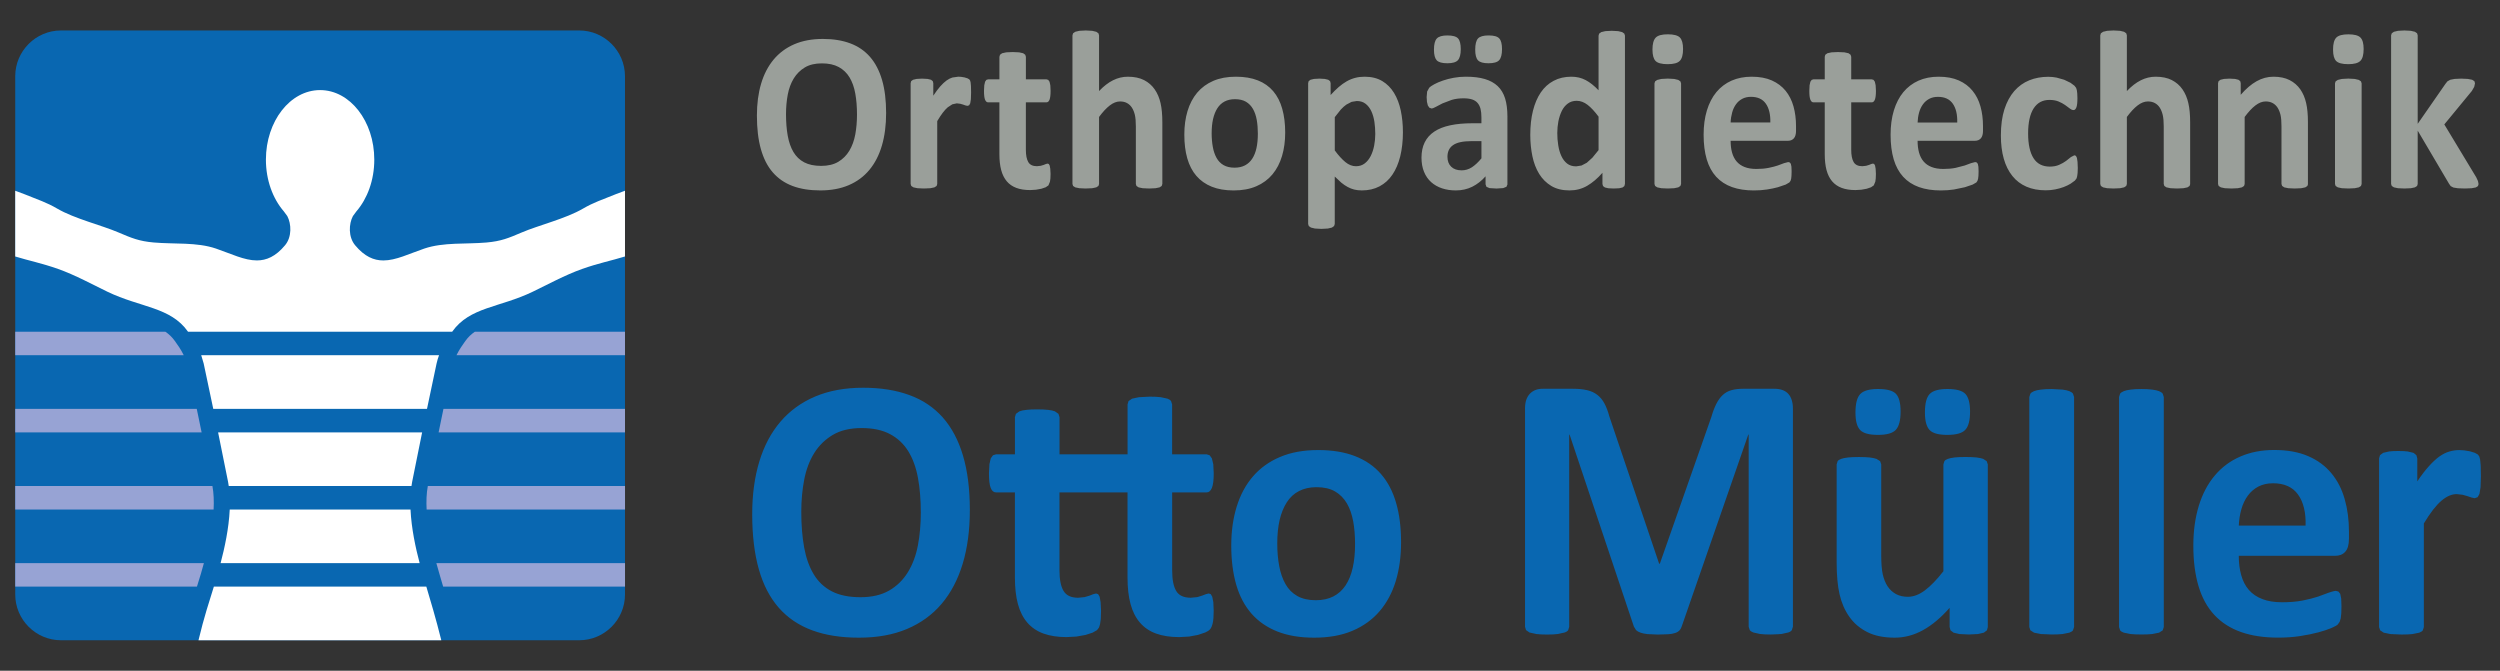
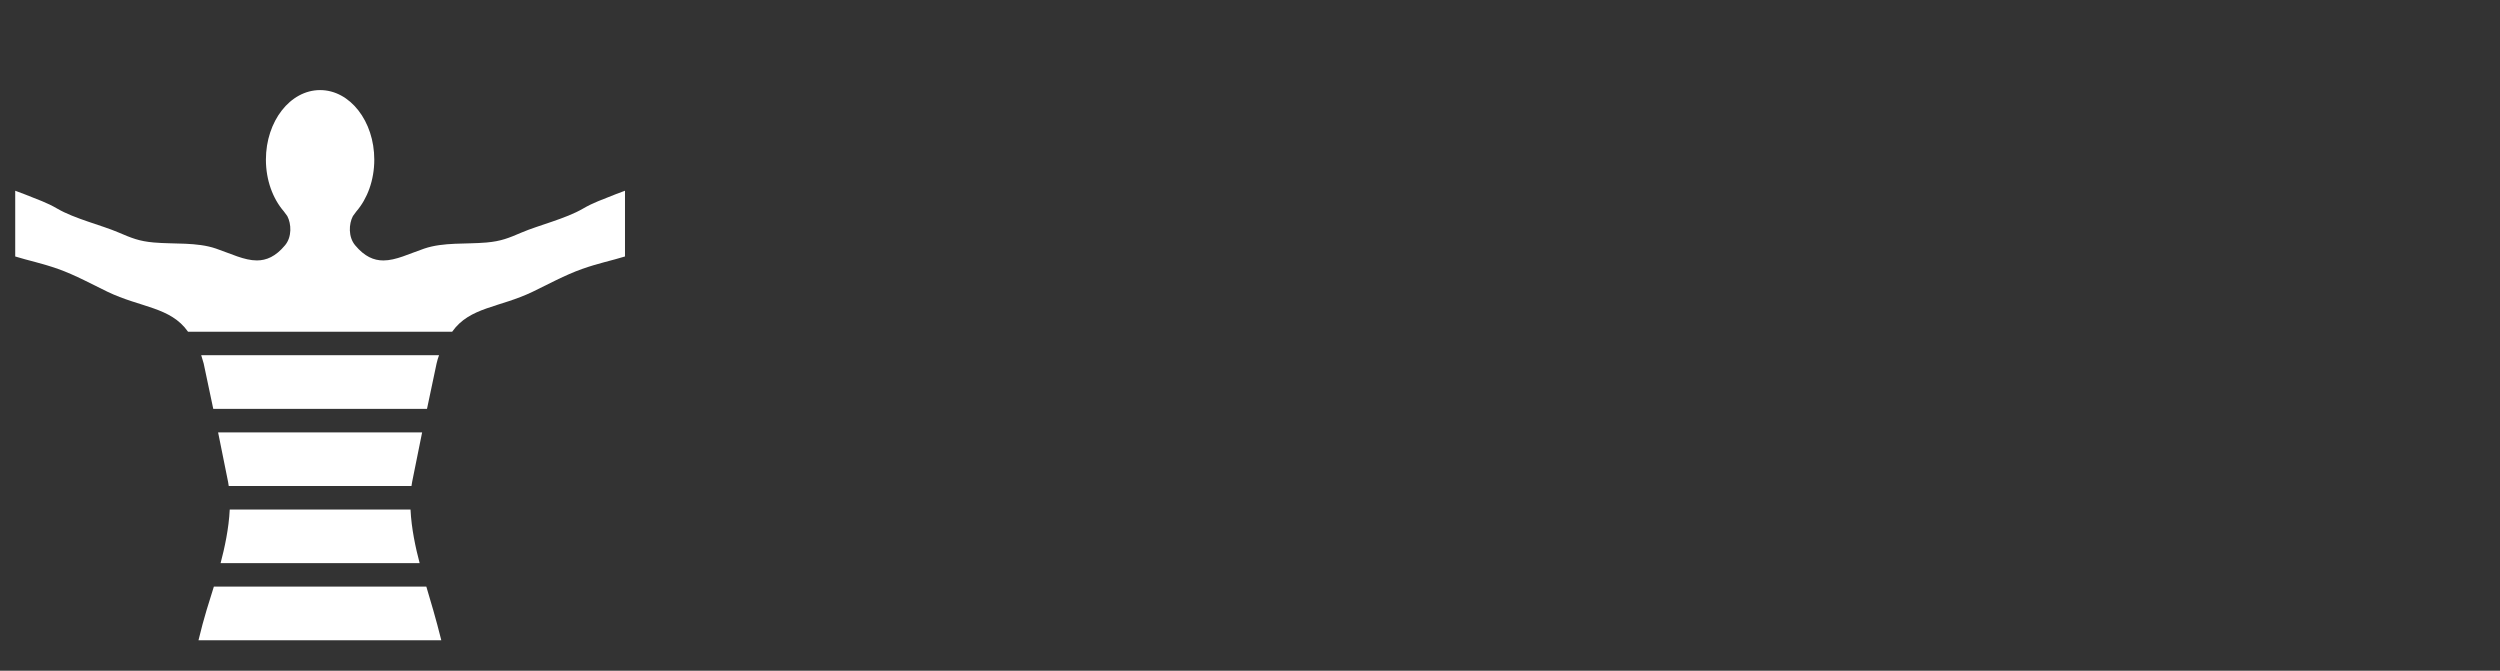
<svg xmlns="http://www.w3.org/2000/svg" viewBox="0 0 116.22 31.18" enable-background="new 0 0 116.22 31.18">
  <rect x="0" y="0" width="116.22" height="31.18" fill="#333333" stroke="none" />
-   <path fill="#0967B1" d="M29.055 27.637c0 1.17-.957 2.127-2.126 2.127h-24.095c-1.169 0-2.126-.957-2.126-2.127v-24.095c0-1.169.957-2.126 2.126-2.126h24.094c1.169 0 2.126.957 2.126 2.126v24.095z" />
  <g fill="#97A3D4">
-     <path d="M20.571 27.168l.03.102h8.455v-1.092h-8.771l.142.498.144.492zM9.479 26.178h-8.771v1.092h8.448l.182-.592.141-.5zM8.125 15.847c-.123-.174-.268-.31-.437-.426h-6.98v1.092h7.833c-.13-.268-.283-.48-.375-.607l-.041-.059zM21.638 15.847l-.043.06c-.091.128-.244.341-.374.606h7.834v-1.092h-6.98c-.169.117-.314.252-.437.426zM9.875 22.592h-9.167v1.094h9.222c.02-.381.007-.754-.055-1.094zM19.833 23.686h9.223v-1.094h-9.167c-.063.34-.076.713-.056 1.094zM29.055 20.1v-1.092h-8.44l-.225 1.092h8.665zM.708 19.008v1.092h8.665l-.226-1.092h-8.439z" />
-   </g>
+     </g>
  <g fill="#fff">
    <path d="M19.508 26.178c-.185-.699-.383-1.605-.424-2.492h-8.404c-.042.887-.24 1.793-.425 2.492h9.253zM9.354 16.513l.115.387c.114.526.276 1.293.445 2.108h9.936c.168-.814.33-1.582.445-2.108.029-.137.07-.264.115-.387h-11.056zM10.139 20.1c.186.906.358 1.764.465 2.307l.03.186h8.495l.03-.188c.106-.541.28-1.398.465-2.305h-9.485zM28.61 9.034c-.642.262-1.004.371-1.511.666-.798.466-2.059.771-2.843 1.106-.614.262-.956.407-1.643.468-.95.084-1.996-.022-2.892.283-.7.238-1.313.551-1.9.551-.444 0-.873-.18-1.312-.707-.322-.386-.295-.991-.103-1.355l.16-.217c.513-.593.834-1.452.834-2.407 0-1.786-1.127-3.234-2.519-3.234-1.391 0-2.519 1.448-2.519 3.234 0 .955.322 1.814.834 2.406l.16.217c.192.363.219.97-.103 1.355-.438.527-.867.707-1.312.707-.586 0-1.2-.312-1.9-.551-.896-.306-1.942-.199-2.892-.283-.687-.061-1.029-.206-1.643-.468-.782-.335-2.044-.639-2.841-1.105-.508-.295-.87-.405-1.512-.666l-.445-.167v3.056c.603.188 1.232.31 2.002.583.773.274 1.636.742 2.285 1.056 1.538.741 2.93.704 3.742 1.853l.005.008h12.278l.006-.008c.812-1.148 2.204-1.111 3.742-1.854.648-.312 1.512-.78 2.285-1.054.77-.274 1.399-.396 2.002-.584v-3.056l-.445.167zM9.942 27.27c-.205.662-.46 1.424-.715 2.494h11.288c-.248-1-.504-1.85-.696-2.494h-9.877z" />
  </g>
  <g fill="#0967B1">
-     <path d="M45.086 23.705c0 .932-.11 1.764-.331 2.498s-.548 1.357-.982 1.869c-.435.512-.973.9-1.615 1.17-.641.27-1.383.402-2.226.402-.831 0-1.557-.113-2.176-.342s-1.136-.576-1.548-1.045c-.413-.469-.723-1.062-.929-1.785-.206-.723-.31-1.578-.31-2.568 0-.906.11-1.723.33-2.449.22-.725.548-1.342.983-1.852.435-.508.973-.898 1.615-1.17.641-.271 1.386-.408 2.233-.408.81 0 1.524.113 2.143.34.62.225 1.137.572 1.553 1.039.416.469.729 1.061.941 1.773.213.716.319 1.557.319 2.528zm-2.279.121c0-.588-.044-1.125-.132-1.607-.088-.482-.238-.896-.45-1.24s-.494-.609-.847-.797-.793-.283-1.321-.283c-.534 0-.98.105-1.338.316-.358.213-.647.494-.867.846-.22.354-.375.766-.466 1.236s-.136.969-.136 1.496c0 .611.044 1.162.132 1.65.088.49.237.906.446 1.254.209.348.49.611.842.793.352.182.795.273 1.33.273.534 0 .979-.104 1.338-.312.357-.207.646-.49.867-.85.22-.357.376-.775.467-1.252.09-.478.135-.984.135-1.523zM56.422 28.389c0 .254-.016.447-.045.58-.031.133-.072.229-.125.287-.052.057-.126.105-.223.146l-.334.113-.417.078-.45.025c-.418 0-.779-.055-1.082-.164s-.553-.279-.751-.508-.344-.516-.438-.863c-.094-.346-.141-.756-.141-1.23v-3.963h-3.163v3.633c0 .422.063.738.19.949.126.211.352.316.677.316l.297-.029.235-.07.174-.068.128-.031.095.031.07.121.045.246.021.4-.012.385-.033.238-.049.16-.095.123-.206.117-.331.107-.417.074-.458.025c-.413 0-.771-.055-1.073-.164s-.554-.279-.752-.508c-.198-.229-.344-.516-.438-.863-.094-.346-.14-.756-.14-1.23v-3.963h-.884c-.104 0-.185-.068-.24-.203-.055-.137-.082-.363-.082-.682l.021-.424.062-.273.104-.143.145-.045h.875v-1.725l.045-.156.165-.117c.08-.031.187-.055.322-.068.135-.016.301-.023.5-.023.204 0 .373.008.508.023.135.014.241.037.318.068l.165.117.05.156v1.725h3.163v-2.318l.045-.156.165-.113.322-.068.5-.025c.204 0 .374.008.508.025l.317.068c.077.029.132.066.165.113l.05.156v2.318h1.603l.141.045.103.143.066.273.021.424c0 .318-.029.545-.087.682-.058.135-.136.203-.235.203h-1.61v3.633c0 .422.062.738.187.949.123.211.351.316.681.316l.298-.029.23-.07.174-.068.132-.031.091.031.07.121.05.246.017.402zM65.133 25.205c0 .66-.082 1.262-.246 1.805-.166.543-.416 1.012-.752 1.404s-.758.697-1.264.91c-.506.215-1.098.32-1.775.32-.656 0-1.225-.094-1.709-.285-.485-.191-.887-.469-1.207-.832-.318-.365-.556-.812-.71-1.344-.154-.533-.231-1.139-.231-1.822 0-.658.084-1.262.252-1.807.168-.547.42-1.016.756-1.406.336-.389.755-.691 1.259-.904.504-.215 1.094-.322 1.771-.322.66 0 1.232.094 1.717.283.484.188.885.463 1.203.828.316.363.551.811.705 1.344.155.531.231 1.141.231 1.828zm-2.139.088c0-.383-.027-.732-.086-1.055-.059-.32-.156-.6-.293-.836-.139-.236-.32-.422-.549-.555s-.518-.199-.863-.199c-.309 0-.578.059-.811.178-.23.117-.42.291-.568.52s-.26.504-.336.824c-.074.32-.111.686-.111 1.096 0 .383.031.734.092 1.055s.158.6.293.836c.135.238.318.422.549.551.232.131.518.195.859.195.314 0 .586-.059.818-.178.23-.119.42-.291.568-.516.148-.227.26-.498.33-.82.073-.321.108-.686.108-1.096zM83.348 29.133l-.047.156c-.029.047-.084.084-.164.113l-.318.07s-.301.025-.504.025c-.197 0-.363-.008-.496-.025l-.312-.07c-.078-.029-.133-.066-.166-.113l-.049-.156v-8.93h-.018l-3.096 8.922c-.023.076-.059.137-.107.186-.051.051-.117.09-.203.117-.086.029-.193.049-.326.057l-.479.014-.479-.021c-.133-.016-.242-.037-.326-.07-.086-.031-.154-.07-.203-.117l-.1-.164-2.988-8.922h-.018v8.93l-.045.156c-.029.047-.086.084-.17.113l-.316.07c-.131.018-.297.025-.5.025-.199 0-.363-.008-.496-.025l-.318-.07-.164-.113-.045-.156v-10.15c0-.295.074-.521.223-.678s.346-.234.594-.234h1.42c.254 0 .471.023.652.066s.34.115.471.217c.133.102.242.234.33.398.09.164.166.369.232.611l2.312 6.84h.033l2.395-6.822c.07-.244.15-.449.234-.615.086-.168.186-.305.299-.408.111-.104.246-.178.4-.221.152-.043.332-.066.537-.066h1.461c.148 0 .277.021.383.062.107.039.197.1.266.178.068.076.121.172.156.285s.055.242.055.387v10.148zM92.41 29.15l-.041.152-.145.109-.273.064-.426.021-.441-.021-.268-.064-.141-.109-.041-.152v-.893c-.408.463-.822.809-1.244 1.041-.42.23-.857.346-1.309.346-.506 0-.932-.086-1.275-.26s-.623-.41-.834-.711c-.213-.301-.363-.648-.455-1.045-.09-.395-.135-.889-.135-1.479v-4.557l.045-.152c.029-.043.086-.078.164-.107.08-.029.188-.051.322-.066.135-.014.303-.021.5-.021.203 0 .371.008.504.021.133.016.238.037.318.066l.17.107.049.152v4.193c0 .404.025.713.074.928.049.213.125.396.227.551.102.152.232.271.389.355s.34.125.549.125c.264 0 .529-.102.797-.303.268-.203.553-.498.855-.885v-4.965l.045-.152c.029-.043.086-.078.166-.107.078-.029.186-.051.316-.066.133-.014.301-.021.504-.021.205 0 .373.008.504.021.133.016.236.037.314.066l.164.107.051.152v7.559zm-4.055-10.017c0 .406-.074.688-.219.846-.146.16-.424.238-.83.238-.414 0-.691-.076-.834-.229-.145-.154-.215-.424-.215-.811 0-.418.074-.703.223-.859s.424-.234.826-.234c.418 0 .697.076.838.23.141.153.211.426.211.819zm3.229 0c0 .406-.072.688-.219.846-.146.16-.426.238-.838.238-.408 0-.684-.076-.826-.229-.143-.154-.215-.424-.215-.811 0-.418.072-.703.219-.859s.422-.234.83-.234c.412 0 .691.076.834.23.143.153.215.426.215.819zM96.42 29.15l-.051.152c-.031.043-.088.08-.168.109l-.318.064c-.133.014-.301.021-.504.021l-.504-.021-.318-.064-.168-.109-.051-.152v-10.693l.051-.156c.033-.045.088-.084.168-.117.08-.031.186-.057.318-.072.133-.018.301-.027.504-.027l.504.027c.133.016.238.041.318.072.08.033.137.072.168.117l.051.156v10.693zM100.59 29.15l-.049.152-.17.109-.318.064c-.131.014-.299.021-.504.021-.203 0-.371-.008-.502-.021l-.318-.064c-.08-.029-.137-.066-.17-.109l-.049-.152v-10.693l.049-.156c.033-.045.09-.084.17-.117.08-.031.186-.057.318-.072.131-.018.299-.027.502-.027.205 0 .373.01.504.027.133.016.238.041.318.072.08.033.137.072.17.117l.049.156v10.693zM109.197 25.059c0 .266-.057.463-.17.59s-.268.189-.467.189h-4.484c0 .33.037.629.113.898.074.27.191.498.354.686s.373.33.629.428c.256.1.562.148.92.148.363 0 .684-.027.959-.082s.512-.115.713-.182l.5-.184s.24-.082.322-.082l.123.031.084.107.045.221.012.361-.008.324-.025.23-.049.16-.086.125c-.037.041-.135.096-.293.166-.16.068-.363.137-.611.203s-.531.125-.852.174c-.318.049-.66.072-1.023.072-.656 0-1.229-.086-1.723-.26-.492-.174-.904-.436-1.234-.789-.33-.352-.576-.797-.738-1.334-.162-.539-.244-1.168-.244-1.891 0-.688.086-1.309.256-1.861.17-.551.418-1.02.744-1.404.324-.385.719-.678 1.184-.879.467-.203.99-.305 1.574-.305.617 0 1.143.096 1.582.287.438.189.797.455 1.076.793.281.338.488.738.619 1.201.133.463.199.965.199 1.508v.351zm-2.015-.625c.018-.611-.1-1.094-.35-1.443-.252-.35-.639-.525-1.162-.525-.264 0-.494.053-.689.156-.195.105-.357.244-.486.422-.129.176-.229.385-.297.623-.07.24-.109.496-.121.768h3.105zM115.332 22.137l-.016.512-.051.312-.086.154-.137.045-.148-.031-.186-.064-.227-.064-.273-.031c-.115 0-.23.025-.346.074-.117.049-.236.125-.359.229-.125.105-.254.244-.389.416-.135.174-.279.389-.434.643v4.82l-.049.152c-.033.043-.09.08-.17.109l-.318.064c-.133.014-.301.021-.504.021l-.504-.021-.318-.064-.168-.109-.051-.152v-7.842l.043-.15.148-.109.275-.064c.113-.016.256-.021.426-.021.176 0 .322.006.438.021l.27.064.135.109.041.15v1.07c.193-.289.375-.527.547-.715.17-.188.332-.338.486-.447s.309-.186.463-.229c.154-.045.309-.066.463-.066l.23.014.256.043.23.07.145.082.066.096.037.143.025.273.01.493z" />
-   </g>
+     </g>
  <g fill="#9A9F9A">
-     <path d="M41.194 5.252c0 .564-.065 1.068-.196 1.514s-.325.822-.583 1.133c-.258.31-.578.546-.959.709s-.822.244-1.322.244c-.494 0-.925-.069-1.292-.207-.368-.139-.674-.35-.919-.634-.246-.283-.429-.645-.552-1.082-.123-.438-.184-.957-.184-1.556 0-.55.065-1.045.196-1.484.13-.439.325-.813.583-1.122s.578-.545.959-.71c.381-.164.823-.247 1.327-.247.481 0 .905.068 1.273.205.368.137.675.348.922.631.247.284.433.643.559 1.075s.188.944.188 1.531zm-1.354.075c0-.357-.026-.683-.079-.976-.052-.292-.141-.543-.266-.751-.126-.209-.294-.37-.503-.483-.209-.114-.471-.171-.785-.171-.317 0-.582.063-.794.191s-.384.299-.515.513c-.13.214-.223.463-.277.749-.054.285-.081.588-.081.906 0 .371.026.705.079 1.001s.141.549.265.76c.125.21.291.37.5.48s.473.166.79.166c.317 0 .582-.063.795-.189.212-.126.384-.298.515-.515.131-.218.223-.471.277-.76.052-.289.079-.596.079-.921zM45.144 4.301l-.01.311-.029.188-.052.095-.081.026-.088-.019-.11-.039-.135-.039-.162-.019-.206.045-.213.139c-.074.063-.15.147-.231.252-.08.105-.166.235-.257.39v2.922l-.029.092-.101.065-.189.04-.299.013-.299-.013-.189-.04-.101-.065-.029-.092v-4.687l.024-.093.088-.065.164-.039.253-.014.26.014.159.039.081.065.024.093v.583c.115-.175.223-.319.324-.434.102-.114.198-.204.29-.271.091-.066.183-.113.274-.14l.275-.039.137.008.152.026.137.042.086.05.039.058.022.087.015.165.006.3zM48.838 8.09c0 .154-.009.272-.027.354l-.071.174-.13.089-.201.068-.25.045-.272.016c-.245 0-.458-.033-.638-.1s-.329-.169-.446-.308-.204-.312-.26-.522c-.056-.211-.083-.459-.083-.746v-2.402h-.525c-.062 0-.109-.041-.142-.123s-.049-.22-.049-.413l.013-.257.037-.166.061-.086.086-.026h.52v-1.046l.027-.095.098-.071.191-.042.296-.013.302.013.189.042.098.071.029.095v1.046h.952l.086.026.061.086.037.166.012.257c0 .193-.017.331-.049.413s-.08.123-.142.123h-.958v2.202c0 .256.038.447.113.575s.209.192.402.192l.176-.019.14-.042.103-.042.076-.019.056.019.042.073.027.15.013.243zM54.034 8.553l-.029.092-.098.065-.189.04-.296.013-.302-.013-.189-.04-.098-.065-.029-.092v-2.675c0-.229-.016-.406-.046-.536-.031-.13-.076-.241-.135-.334-.059-.093-.135-.165-.228-.216s-.202-.076-.326-.076c-.157 0-.315.062-.476.185-.16.122-.327.301-.5.536v3.116l-.029.092-.101.065-.189.04-.299.013-.299-.013-.189-.04-.101-.065-.029-.092v-6.911l.029-.095.101-.07.189-.045.299-.016.299.016.189.045.101.07.029.095v2.591c.212-.224.429-.392.65-.502s.451-.165.689-.165c.297 0 .548.053.753.157.204.105.369.249.495.432.126.182.217.395.272.638.056.244.083.539.083.886v2.874zM59.746 6.162c0 .399-.049.764-.148 1.093-.098.33-.246.613-.445.852-.199.238-.45.423-.75.552-.301.13-.652.194-1.054.194-.391 0-.729-.058-1.016-.173-.288-.116-.527-.284-.717-.505s-.33-.492-.422-.814-.137-.69-.137-1.104c0-.399.049-.765.149-1.096.1-.331.249-.614.448-.852.199-.236.449-.419.748-.549.3-.13.65-.194 1.053-.194.393 0 .732.057 1.02.171.288.113.525.281.714.502.188.221.328.492.418.814.092.322.139.692.139 1.109zm-1.271.052c0-.231-.017-.444-.051-.639-.035-.194-.093-.363-.174-.507-.082-.144-.191-.256-.326-.337-.137-.08-.307-.12-.514-.12-.183 0-.343.036-.48.107-.137.072-.25.177-.338.315s-.154.305-.199.499c-.044.194-.066.416-.066.665 0 .231.019.443.055.639.035.194.094.363.174.507s.189.255.326.334c.137.078.308.118.51.118.188 0 .349-.036.486-.108.137-.071.25-.176.338-.312s.154-.302.196-.496.063-.416.063-.665zM65.219 6.141c0 .417-.043.792-.125 1.127-.084.335-.205.619-.365.854s-.359.415-.6.542c-.238.126-.512.188-.818.188-.127 0-.244-.013-.352-.039-.105-.026-.209-.066-.309-.121-.1-.054-.199-.121-.297-.202l-.303-.284v2.208l-.031.094-.1.071-.189.045-.299.016-.299-.016-.189-.045-.1-.071-.029-.094v-6.548l.023-.093.086-.065.162-.039.252-.014.248.014.162.039.086.065.025.093v.552c.127-.141.252-.264.375-.371.123-.106.248-.196.375-.268.127-.072.26-.125.395-.16s.281-.053.434-.053c.32 0 .594.067.82.202.225.135.408.319.551.555.143.234.246.508.312.819.066.313.099.645.099.999zm-1.285.095c0-.2-.014-.392-.041-.576-.029-.184-.076-.348-.143-.491-.068-.144-.156-.258-.266-.344s-.246-.129-.41-.129l-.242.039-.244.129c-.084.059-.17.136-.258.231l-.279.352v1.545c.172.235.338.416.494.544.158.128.32.192.49.192.16 0 .297-.044.41-.132.113-.087.205-.202.277-.344s.125-.303.16-.481c.034-.179.052-.357.052-.535zM70.08 8.569l-.049.115-.154.061-.312.019-.32-.019-.143-.061-.041-.115v-.373c-.18.206-.385.367-.615.483-.23.115-.486.173-.768.173-.232 0-.445-.032-.641-.097-.195-.065-.363-.161-.506-.289s-.252-.286-.33-.476-.119-.41-.119-.662c0-.273.051-.511.15-.712.1-.202.248-.368.447-.5.197-.131.443-.229.738-.291.293-.063.635-.095 1.023-.095h.428v-.283c0-.146-.014-.275-.041-.386-.029-.11-.074-.202-.139-.276-.062-.073-.148-.128-.254-.163-.107-.034-.238-.052-.396-.052-.205 0-.389.024-.551.073l-.43.163-.311.163c-.084.049-.152.073-.203.073l-.096-.037-.07-.104-.041-.169-.014-.221.023-.257.094-.171c.045-.051.125-.107.24-.168.113-.062.248-.118.402-.171.152-.053.32-.096.502-.129s.369-.05.562-.05c.344 0 .637.036.879.107.244.072.445.183.602.331.156.149.271.341.344.575.072.235.107.514.107.836v3.155zm-2.172-6.285c0 .245-.045.416-.131.512-.086.097-.25.145-.492.145-.246 0-.41-.046-.496-.139-.084-.093-.127-.257-.127-.491 0-.253.043-.426.133-.521.088-.095.252-.142.49-.142.248 0 .414.046.498.139.082.092.125.258.125.497zm.961 4.277h-.471c-.199 0-.369.016-.51.048-.141.031-.256.078-.344.142-.088.062-.152.14-.193.229-.041.09-.062.191-.062.308 0 .196.059.351.174.462.117.112.277.169.484.169.172 0 .332-.048.479-.143.145-.095.293-.232.443-.415v-.8zm.957-4.277c0 .245-.045.416-.131.512-.086.097-.252.145-.498.145-.242 0-.404-.046-.49-.139s-.127-.258-.127-.492c0-.253.043-.426.129-.521.088-.095.252-.142.494-.142.244 0 .41.046.494.139.086.093.129.259.129.498zM75.539 8.553l-.025.097-.084.065-.158.037-.248.011-.256-.011-.158-.037-.088-.065-.027-.097v-.52c-.227.259-.463.461-.709.604-.248.144-.521.215-.822.215-.334 0-.615-.069-.846-.207-.23-.139-.418-.325-.564-.56-.145-.235-.25-.509-.316-.823-.064-.312-.098-.644-.098-.99 0-.417.041-.792.125-1.124.084-.333.205-.617.365-.852s.359-.415.6-.541c.238-.127.512-.189.822-.189.246 0 .469.054.668.16s.396.264.594.471v-2.539l.027-.094.098-.071.189-.045.299-.016.299.016.186.045.1.071.029.094v6.895zm-1.227-3.133c-.177-.237-.345-.42-.507-.545s-.332-.189-.508-.189c-.16 0-.299.043-.414.129-.117.086-.209.2-.279.344s-.123.305-.158.481c-.033.177-.051.358-.051.544 0 .196.014.387.045.572.029.186.076.352.145.497.066.146.156.262.266.35.111.087.252.131.422.131l.248-.039.246-.129.258-.233.289-.355v-1.558zM78.242 2.278c0 .267-.051.451-.152.552-.1.103-.289.153-.562.153-.279 0-.467-.05-.562-.147-.097-.099-.146-.276-.146-.532 0-.266.051-.451.15-.554.1-.104.287-.155.566-.155.273 0 .461.05.559.149.098.101.147.279.147.534zm-.092 6.275l-.031.092-.1.065-.189.04-.299.013-.299-.013-.189-.04-.1-.065-.029-.092v-4.678l.029-.092.1-.068.189-.045.299-.016.299.016.189.045.1.068.031.092v4.678zM83.494 6.073c0 .161-.033.28-.1.357-.068.077-.16.115-.277.115h-2.664c0 .199.021.381.066.544s.115.302.211.415c.096.114.221.201.373.26.152.06.334.09.547.09.217 0 .406-.017.568-.05.164-.033.305-.07.426-.11l.295-.11.191-.05.074.019.049.065.027.134.008.218-.006.197-.014.14-.029.097-.053.076-.174.101-.363.123c-.146.04-.314.075-.504.105-.189.029-.393.044-.609.044-.389 0-.73-.052-1.021-.157-.293-.105-.537-.265-.734-.479-.195-.214-.342-.483-.439-.809-.096-.326-.145-.708-.145-1.146 0-.416.051-.792.152-1.127.102-.334.248-.618.441-.852.193-.232.428-.41.703-.533.277-.122.59-.184.936-.184.365 0 .68.058.939.173.26.116.473.276.641.481.166.205.289.447.367.728s.117.585.117.914v.211zm-1.195-.379c.01-.371-.061-.663-.209-.875s-.379-.318-.69-.318c-.156 0-.293.031-.41.095-.115.062-.213.147-.289.255-.076.106-.137.232-.176.378-.041.146-.066.301-.072.465h1.846zM87.207 8.09c0 .154-.01.272-.027.354l-.072.174-.129.089-.201.068-.25.045-.273.016c-.244 0-.457-.033-.637-.1s-.328-.169-.447-.308c-.117-.139-.203-.312-.26-.522-.055-.211-.082-.459-.082-.746v-2.402h-.525c-.062 0-.109-.041-.143-.123s-.049-.22-.049-.413l.012-.257.037-.166.061-.086.086-.026h.521v-1.046l.025-.095.1-.071.191-.042.295-.013.303.013.189.042.098.071.029.095v1.046h.951l.086.026.061.086.037.166.014.257c0 .193-.018.331-.051.413-.031.082-.08.123-.141.123h-.957v2.202c0 .256.037.447.113.575.074.128.209.192.402.192l.176-.019.141-.042.102-.042.076-.019.057.019.041.073.027.15.013.243zM92.186 6.073c0 .161-.033.28-.1.357-.068.077-.16.115-.277.115h-2.664c0 .199.021.381.066.544s.115.302.211.415c.096.114.221.201.373.26.152.06.334.09.547.09.215 0 .404-.017.568-.05l.424-.11.297-.11.191-.05.074.019.049.065.027.134.008.218-.006.197-.016.14-.029.097-.051.076-.174.101-.363.123-.506.105c-.189.029-.391.044-.607.044-.389 0-.73-.052-1.023-.157-.291-.105-.537-.265-.732-.479s-.342-.483-.439-.809c-.096-.326-.145-.708-.145-1.146 0-.416.051-.792.152-1.127.102-.334.248-.618.441-.852.193-.232.428-.41.703-.533.277-.122.588-.184.936-.184.365 0 .68.058.939.173.26.116.473.276.639.481.168.205.291.447.369.728s.117.585.117.914v.211zm-1.198-.379c.01-.371-.059-.663-.207-.875-.15-.212-.379-.317-.689-.317-.158 0-.295.031-.41.095-.115.062-.213.147-.289.255-.078.106-.137.232-.178.378s-.064.301-.07.465h1.843zM96.592 7.807l-.008.229-.02.154-.029.103-.076.101-.201.146c-.094.058-.203.109-.322.155-.121.046-.254.082-.396.11-.141.028-.287.042-.438.042-.338 0-.637-.056-.896-.168s-.477-.277-.654-.497c-.176-.219-.311-.486-.4-.801-.09-.315-.135-.677-.135-1.083 0-.47.055-.875.164-1.217.111-.342.264-.624.459-.849.197-.224.43-.391.697-.499s.562-.163.883-.163c.131 0 .26.013.385.037l.354.1.295.142.184.137.076.098.033.103.02.155.008.223c0 .203-.016.347-.049.429s-.076.123-.127.123c-.057 0-.115-.024-.178-.073l-.221-.163c-.084-.06-.186-.113-.303-.163-.119-.049-.26-.073-.422-.073-.322 0-.566.132-.736.396s-.256.653-.256 1.164c0 .253.021.475.064.668.043.192.105.354.189.483.082.13.188.227.312.291.127.065.273.098.439.098.17 0 .316-.027.439-.082.123-.054.229-.114.32-.181l.23-.182.158-.081.072.026.047.097.027.182.012.283zM101.818 8.553l-.029.092-.098.065-.189.04-.297.013-.301-.013-.189-.04-.098-.065-.029-.092v-2.675c0-.229-.016-.406-.047-.536s-.076-.241-.135-.334-.135-.165-.229-.216-.201-.076-.326-.076c-.156 0-.316.062-.477.185-.16.122-.326.301-.5.536v3.116l-.029.092-.1.065-.189.04-.299.013-.299-.013-.189-.04-.102-.065-.029-.092v-6.911l.029-.095.102-.07.189-.045.299-.016.299.016.189.045.1.07.029.095v2.591c.213-.224.43-.392.65-.502s.451-.165.689-.165c.297 0 .549.053.752.157.205.105.369.249.496.432.125.182.217.395.271.638.057.244.084.539.084.886v2.874zM107.295 8.553l-.029.092-.098.065-.189.04-.297.013-.303-.013-.188-.04-.098-.065-.031-.092v-2.675c0-.229-.014-.406-.045-.536s-.076-.241-.135-.334c-.061-.093-.135-.165-.229-.216s-.203-.076-.326-.076c-.158 0-.316.062-.477.185-.16.122-.326.301-.5.536v3.116l-.029.092-.1.065-.189.04-.299.013-.301-.013-.188-.04-.102-.065-.029-.092v-4.687l.025-.093.088-.065.164-.039.252-.014.262.014.158.039.082.065.023.093v.541c.242-.28.488-.49.738-.631.25-.14.512-.21.783-.21.297 0 .547.053.752.157.205.105.369.248.496.429.125.181.217.392.271.633.057.242.084.533.084.873v2.895zM109.881 2.278c0 .267-.051.451-.152.552-.102.103-.289.153-.564.153-.277 0-.465-.05-.561-.147-.098-.099-.145-.275-.145-.531 0-.266.049-.451.148-.554.1-.104.289-.155.566-.155.275 0 .461.05.559.149.1.1.149.278.149.533zm-.094 6.275l-.029.092-.1.065-.189.04-.299.013-.301-.013-.188-.04-.102-.065-.029-.092v-4.678l.029-.092.102-.068.188-.045.301-.016.299.016.189.045.1.068.029.092v4.678zM115.223 8.558l-.027.092-.098.063-.193.037-.318.013-.326-.011-.207-.034-.125-.065-.078-.11-1.457-2.47v2.48l-.029.092-.1.065-.189.04-.299.013-.299-.013-.189-.04-.1-.065-.031-.092v-6.911l.031-.095.1-.07.189-.045.299-.016.299.016.189.045.1.07.029.095v4.115l1.295-1.866.088-.11.131-.073.201-.039.307-.014.307.014.201.039.105.065.029.098-.037.168-.109.189-1.281 1.556 1.482 2.454.084.181.026.139z" />
-   </g>
+     </g>
</svg>